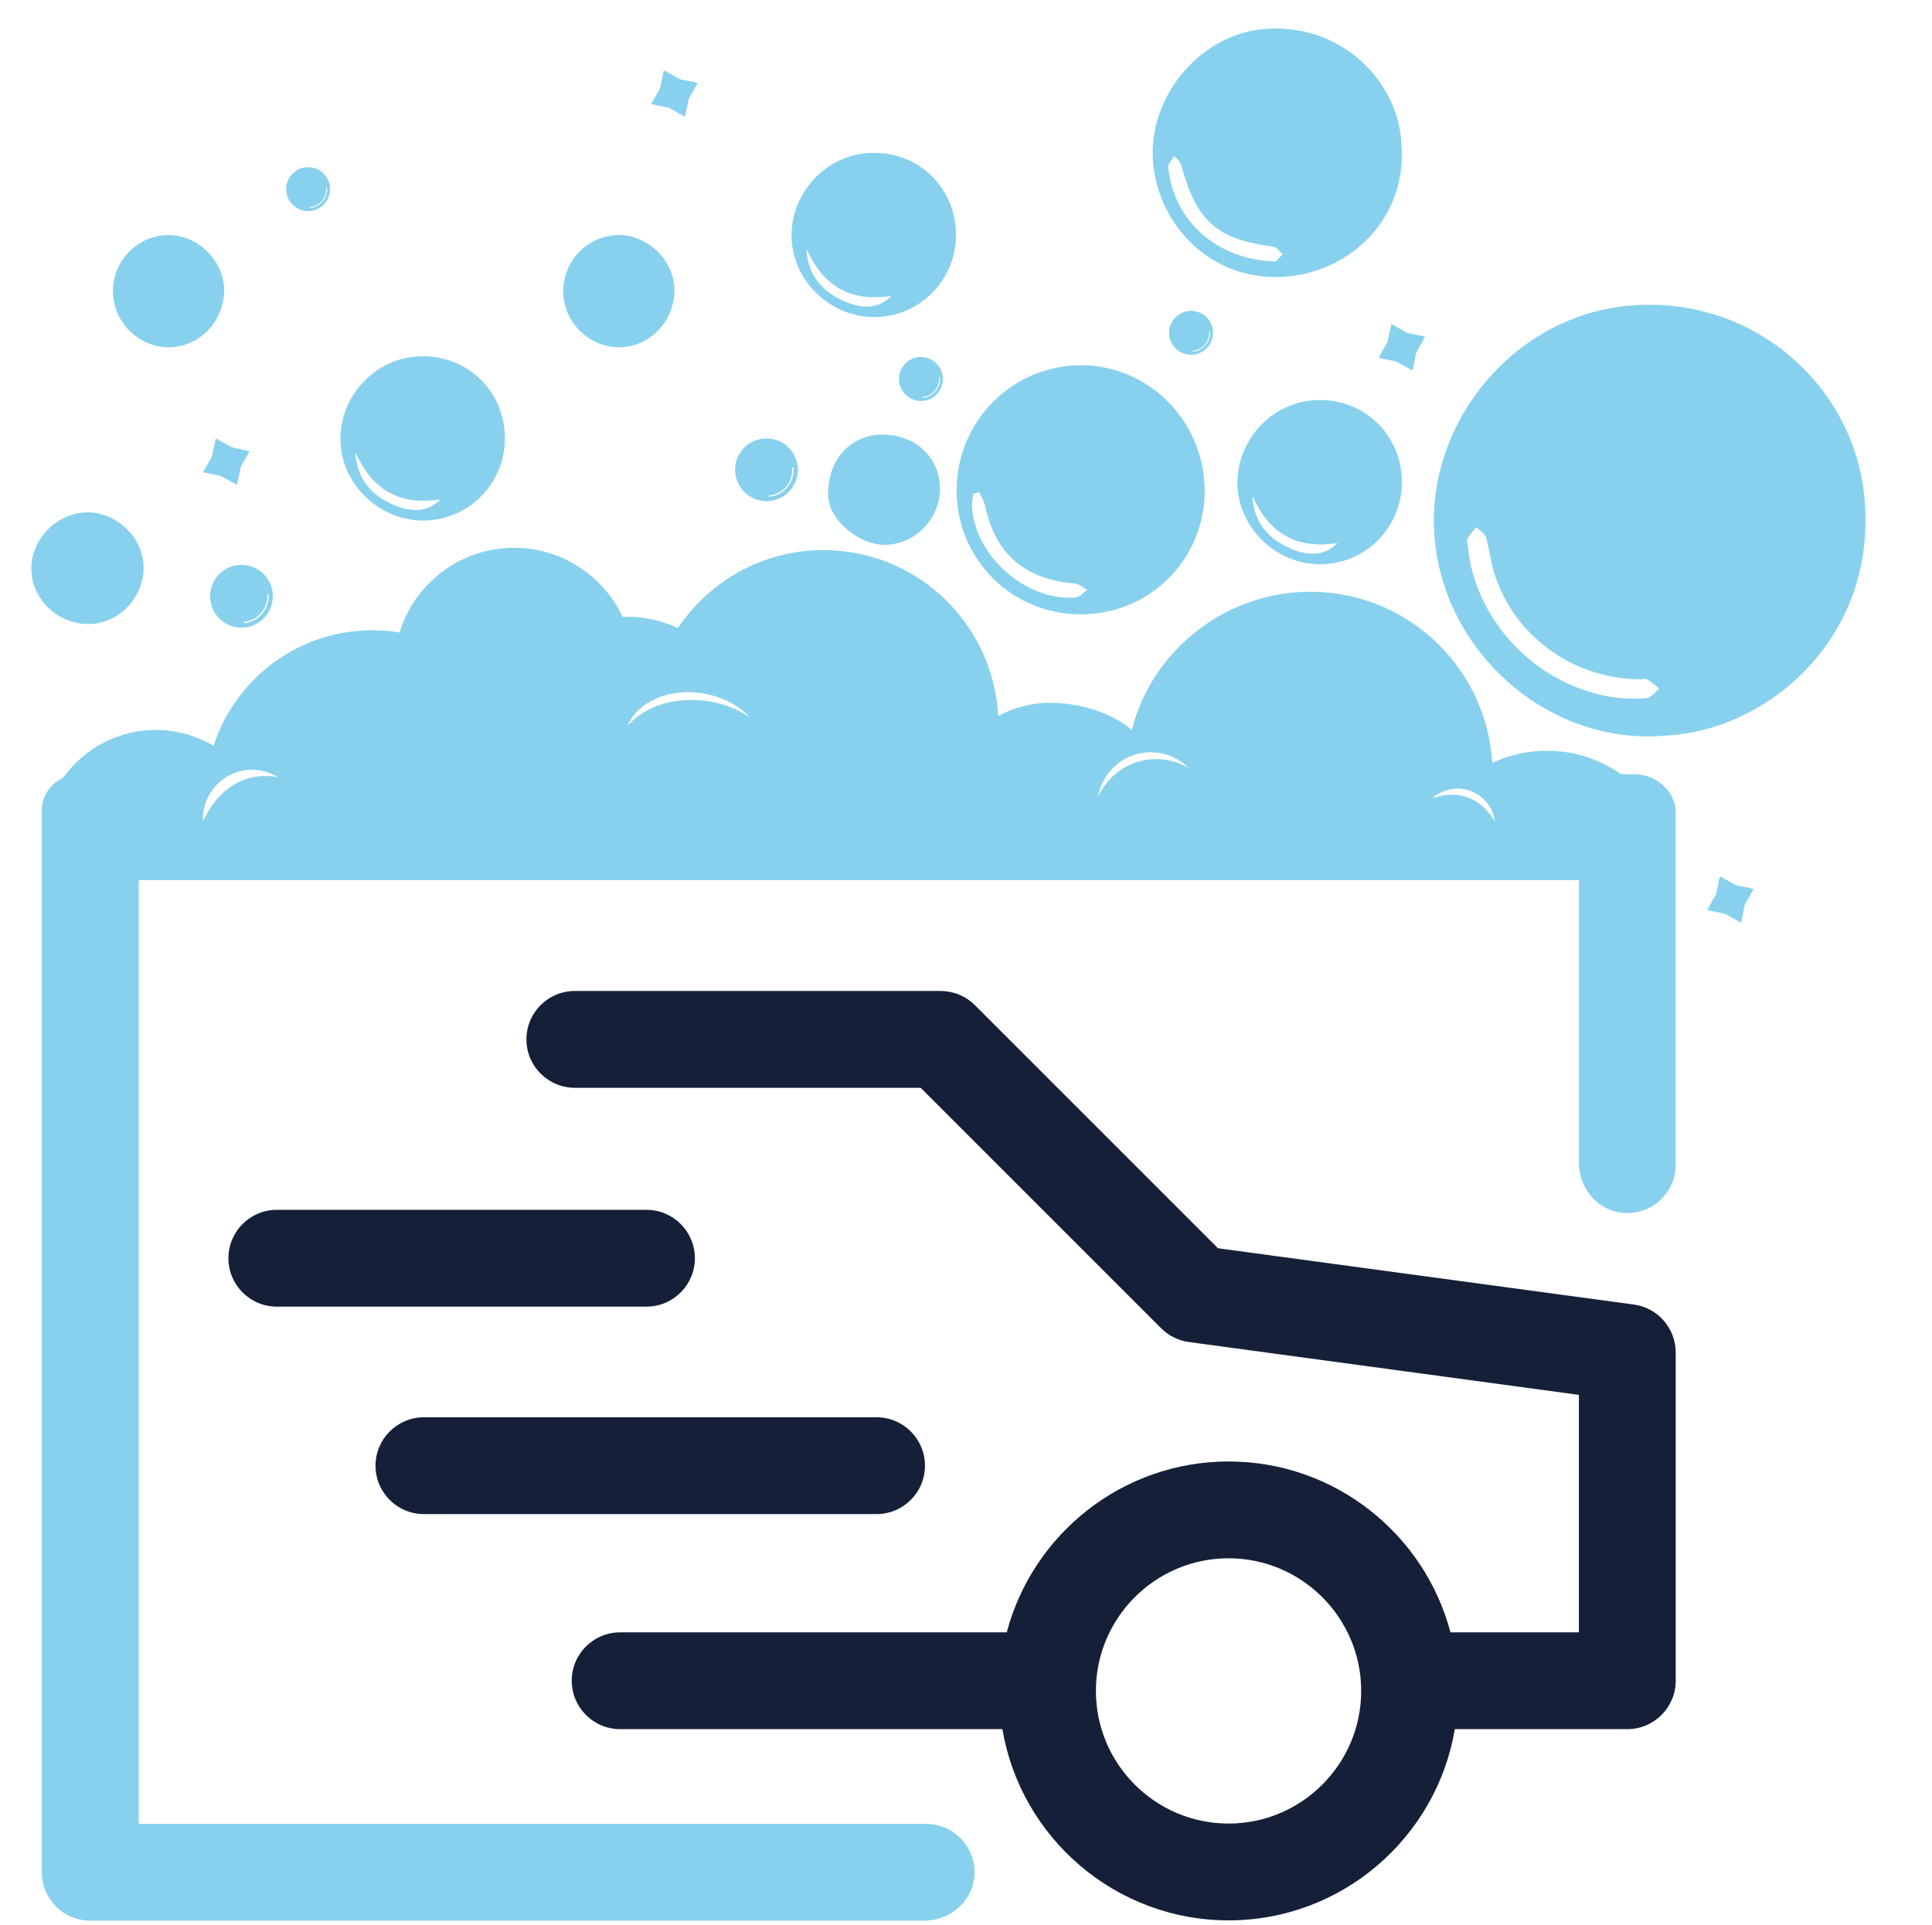
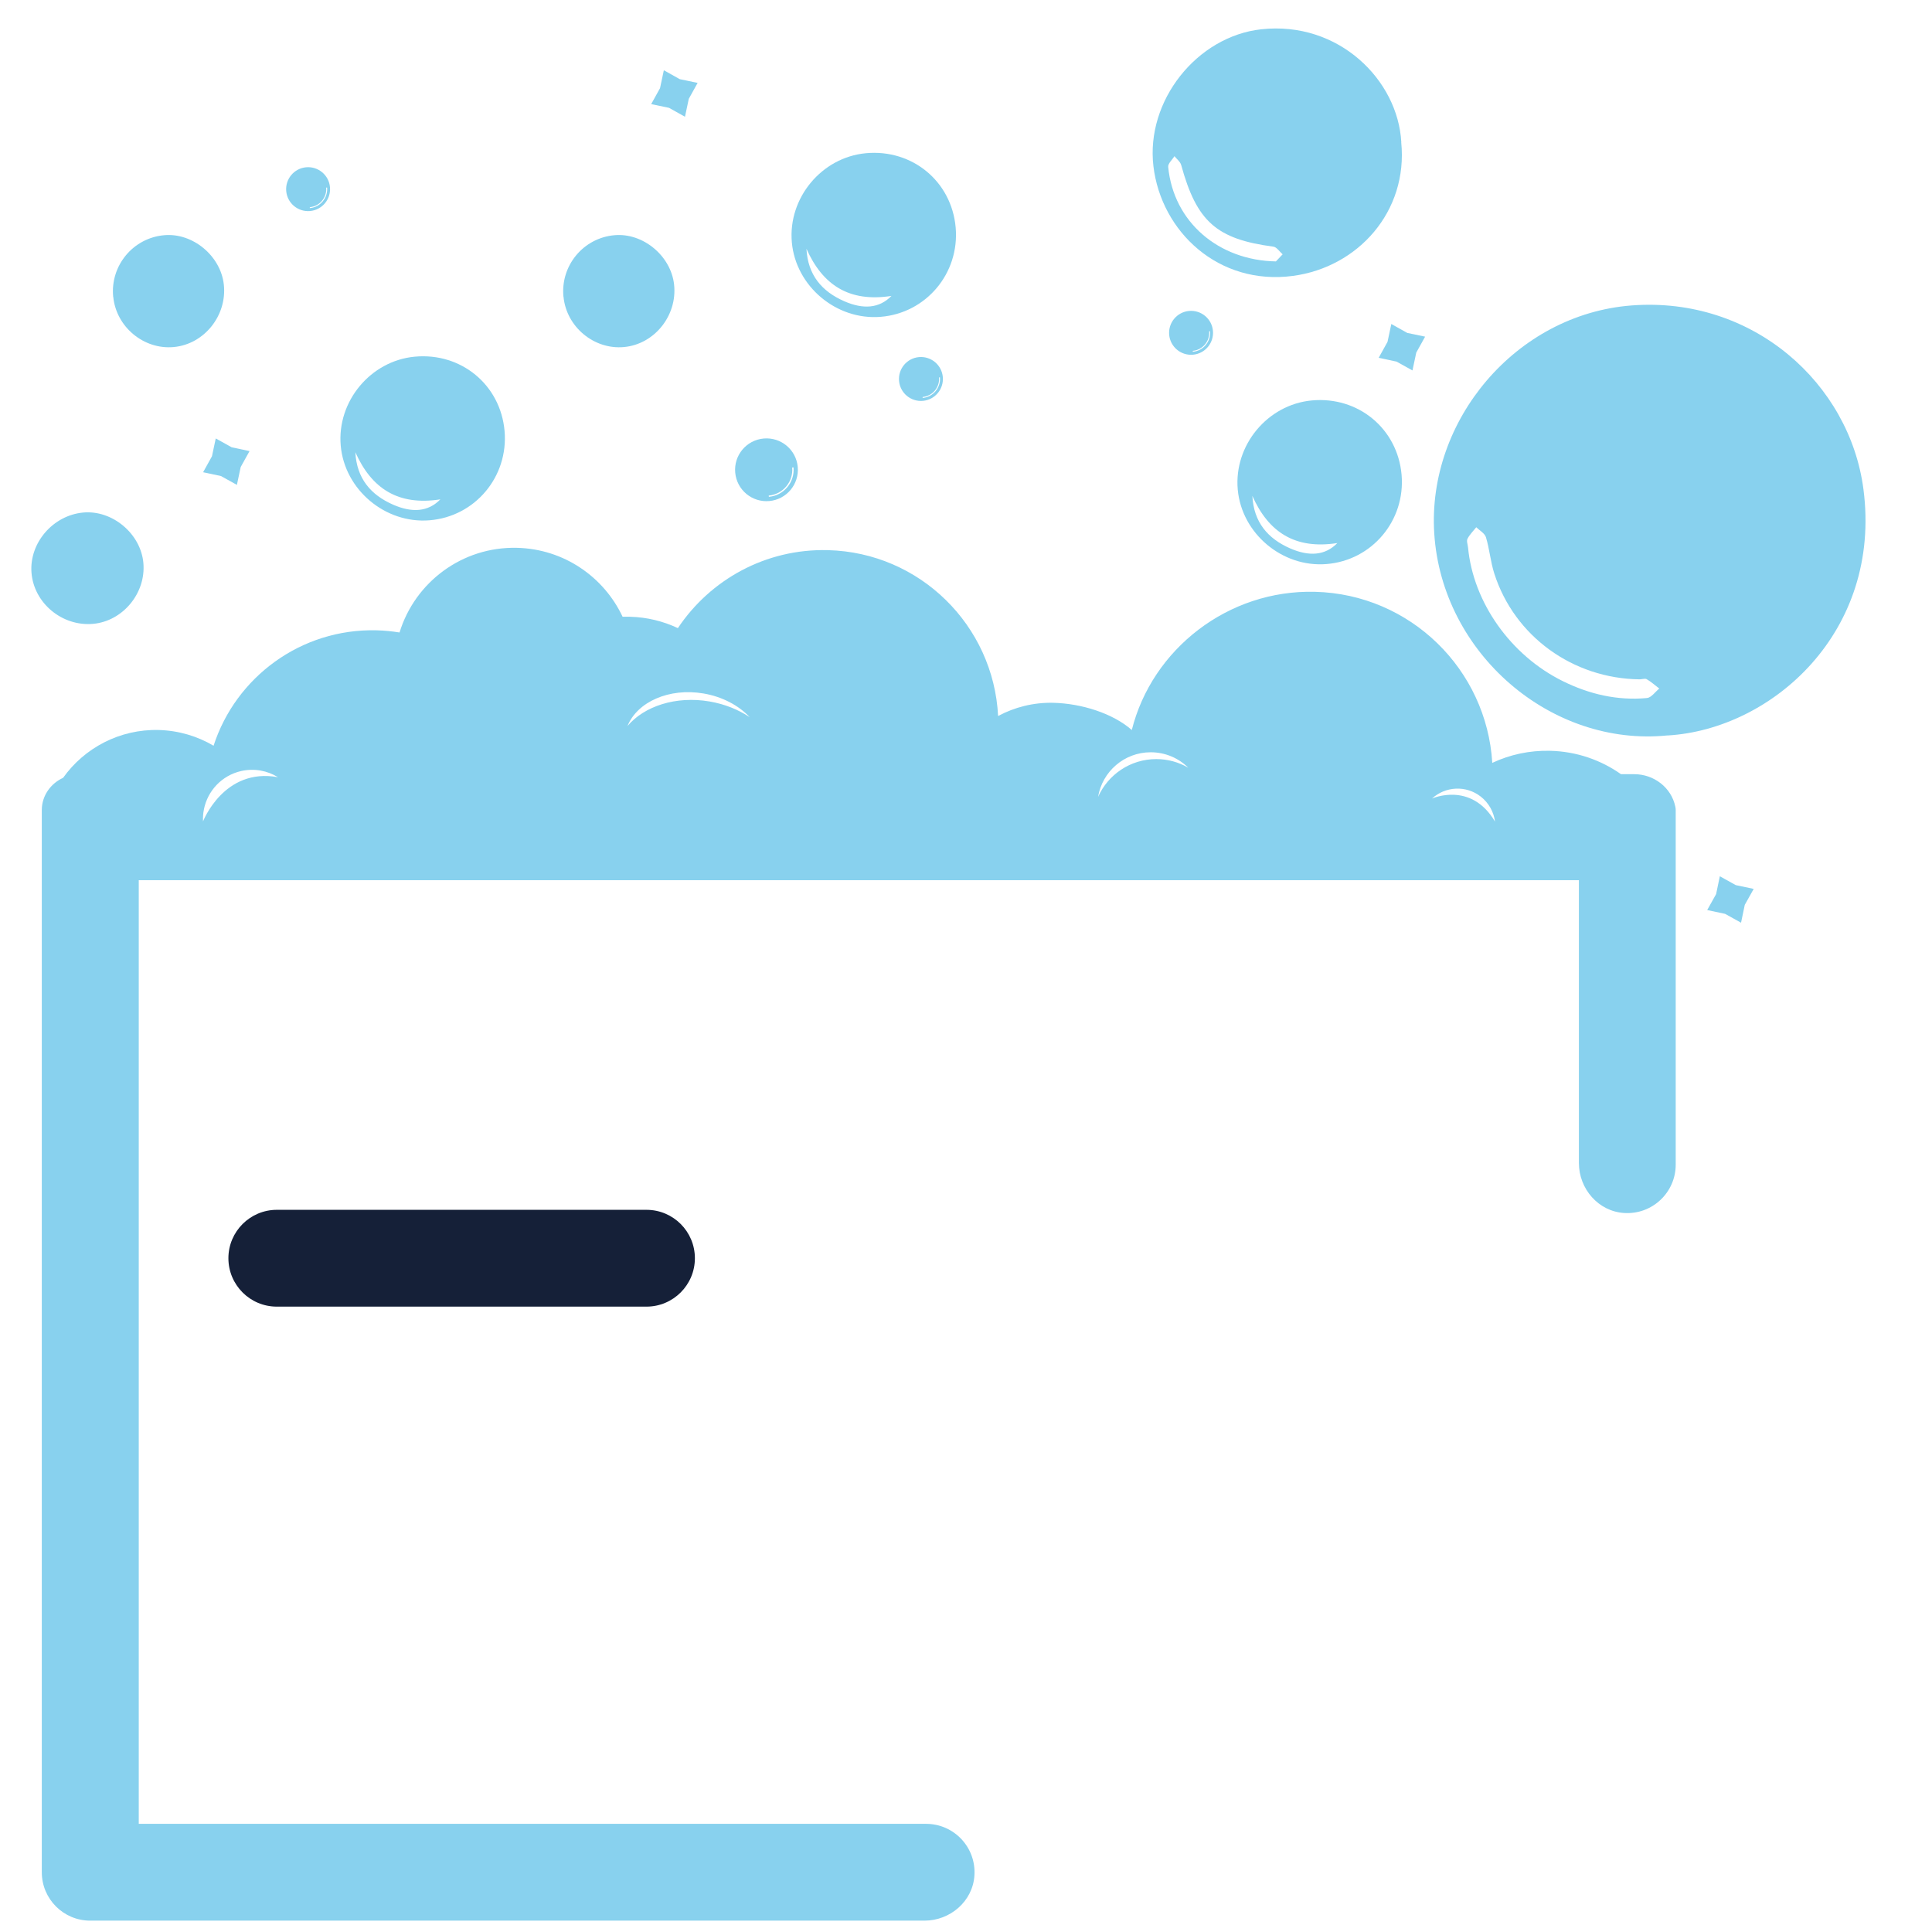
<svg xmlns="http://www.w3.org/2000/svg" id="Ebene_1" version="1.1" viewBox="0 0 275 274" width="275" height="274">
  <defs>
    <style>
      .st0 {
        fill: #152038;
      }

      .st1 {
        fill: #88d1ee;
      }
    </style>
  </defs>
  <path class="st0" d="M92.02,185.99h-52.62c-3.81,0-6.89-3.09-6.89-6.89s3.09-6.89,6.89-6.89h52.62c3.81,0,6.89,3.09,6.89,6.89s-3.09,6.89-6.89,6.89Z" />
-   <path class="st0" d="M124.77,215.52H60.34c-3.81,0-6.89-3.09-6.89-6.89s3.09-6.89,6.89-6.89h64.43c3.81,0,6.89,3.09,6.89,6.89s-3.09,6.89-6.89,6.89Z" />
-   <path class="st0" d="M232.55,185.69l-59.18-8.01-34.6-34.6c-1.29-1.29-3.05-2.02-4.87-2.02h-52.08c-3.81,0-6.89,3.09-6.89,6.89s3.09,6.89,6.89,6.89h49.23l34.23,34.23c1.07,1.07,2.45,1.75,3.95,1.96l55.51,7.52v33.8h-18.28c-3.7-13.98-16.45-24.32-31.58-24.32s-27.89,10.34-31.58,24.32h-55.03c-3.81,0-6.89,3.09-6.89,6.89s3.09,6.89,6.89,6.89h54.41c2.6,15.43,16.05,27.22,32.2,27.22s29.6-11.79,32.2-27.22h24.55c3.81,0,6.89-3.09,6.89-6.89v-46.72c0-3.45-2.55-6.37-5.97-6.83ZM174.87,259.57c-10.41,0-18.88-8.47-18.88-18.88s8.47-18.88,18.88-18.88,18.88,8.47,18.88,18.88-8.47,18.88-18.88,18.88Z" />
  <polygon class="st1" points="247.07 125.99 244.8 124.73 244.27 127.27 243 129.54 245.55 130.08 247.82 131.34 248.35 128.8 249.62 126.53 247.07 125.99" />
  <polygon class="st1" points="200.31 47.39 198.04 46.12 197.5 48.66 196.24 50.93 198.78 51.47 201.05 52.73 201.59 50.19 202.85 47.92 200.31 47.39" />
  <polygon class="st1" points="96.76 11.27 94.49 10 93.95 12.55 92.69 14.82 95.23 15.35 97.5 16.62 98.04 14.07 99.3 11.8 96.76 11.27" />
  <polygon class="st1" points="32.98 63.67 30.71 62.41 30.17 64.95 28.91 67.22 31.45 67.76 33.72 69.02 34.26 66.48 35.52 64.21 32.98 63.67" />
-   <path class="st1" d="M34.71,88.72l-.02-.19c2.02-.18,3.52-1.97,3.34-3.99l.19-.02c.19,2.12-1.38,4-3.51,4.19ZM33.97,80.42c-2.46.22-4.27,2.39-4.05,4.85.22,2.46,2.39,4.27,4.85,4.05,2.46-.22,4.27-2.39,4.05-4.85-.22-2.46-2.39-4.27-4.85-4.05Z" />
  <path class="st1" d="M109.44,70.73l-.02-.19c2.02-.18,3.52-1.97,3.34-3.99l.19-.02c.19,2.12-1.38,4-3.51,4.19ZM108.7,62.42c-2.46.22-4.27,2.39-4.05,4.85.22,2.46,2.39,4.27,4.85,4.05,2.46-.22,4.27-2.39,4.05-4.85s-2.39-4.27-4.85-4.05Z" />
  <path class="st1" d="M44.1,29.62v-.13c1.41-.13,2.45-1.38,2.33-2.79h.13c.13,1.47-.97,2.79-2.45,2.92ZM43.58,23.81c-1.72.15-2.99,1.67-2.84,3.39.15,1.72,1.67,2.99,3.39,2.84s2.99-1.67,2.84-3.39-1.67-2.99-3.39-2.84Z" />
  <path class="st1" d="M131.33,56.64v-.13c1.41-.13,2.45-1.38,2.33-2.79h.13c.13,1.47-.97,2.79-2.45,2.92ZM130.81,50.83c-1.72.15-2.99,1.67-2.84,3.39s1.67,2.99,3.39,2.84,2.99-1.67,2.84-3.39-1.67-2.99-3.39-2.84Z" />
  <path class="st1" d="M169.78,50.07v-.13c1.41-.13,2.45-1.38,2.33-2.79h.13c.13,1.47-.97,2.79-2.45,2.92ZM169.26,44.26c-1.72.15-2.99,1.67-2.84,3.39s1.67,2.99,3.39,2.84,2.99-1.67,2.84-3.39c-.15-1.72-1.67-2.99-3.39-2.84Z" />
  <path class="st1" d="M237.37,104.68c-16.59,1.69-32.14-11.68-33.22-28.76-1.02-16.05,11.6-31.17,28.07-32.44,17.31-1.33,31.06,11.14,33.02,26.15,2.65,20.27-12.96,34.18-27.88,35.06ZM208.96,77.93c.74,7.83,6.07,15.36,13.48,19.02,3.78,1.87,7.77,2.8,11.99,2.41.62-.06,1.17-.88,1.75-1.35-.59-.45-1.15-.96-1.79-1.33-.24-.14-.66.02-1,.02-9.51-.11-17.83-6.13-20.69-15.05-.54-1.68-.68-3.48-1.19-5.17-.17-.57-.9-.96-1.38-1.43-.43.54-.94,1.04-1.25,1.64-.16.32.04.82.08,1.24Z" />
  <path class="st1" d="M199.45,20.25c.99,9.84-6.14,17.78-15.4,19.02-10.62,1.42-18.76-6.32-19.87-15.59-1.12-9.37,6.22-18.5,15.33-19.51,11.03-1.22,19.47,7.22,19.95,16.07ZM181.61,37.21c.17-.18.57-.6.96-1.01-.44-.38-.84-1.03-1.32-1.09-8.08-1.07-10.91-3.56-13.12-11.62-.13-.47-.63-.85-.96-1.26-.31.51-.94,1.05-.89,1.53.76,7.87,7.2,13.31,15.34,13.45Z" />
-   <path class="st1" d="M171.41,68.38c.82,9.72-6.31,18.18-16.01,19-9.85.84-18.37-6.32-19.18-16.12-.81-9.78,6.42-18.37,16.16-19.21,9.66-.84,18.2,6.49,19.03,16.33ZM139.39,70.08c-.28.06-.57.12-.85.18-.07.63-.23,1.26-.19,1.87.41,7.03,7.7,13.46,14.72,12.92.59-.04,1.13-.7,1.69-1.07-.6-.32-1.18-.89-1.81-.93-7.01-.55-11.27-4.19-12.69-10.91-.15-.72-.57-1.38-.86-2.07Z" />
  <path class="st1" d="M20.41,80.16c.37,4.28-2.93,8.26-7.16,8.64-4.41.4-8.45-2.97-8.77-7.31-.31-4.21,3.04-8.11,7.32-8.53,4.17-.41,8.25,3,8.61,7.2Z" />
  <path class="st1" d="M16.11,42.24c-.43-4.43,2.83-8.37,7.26-8.76,4.06-.37,8.04,2.93,8.49,7.03.48,4.4-2.79,8.49-7.13,8.89-4.26.4-8.2-2.87-8.61-7.16Z" />
  <path class="st1" d="M80.2,42.24c-.43-4.43,2.83-8.37,7.26-8.76,4.06-.37,8.04,2.93,8.49,7.03.48,4.4-2.79,8.49-7.13,8.89-4.26.4-8.2-2.87-8.61-7.16Z" />
-   <path class="st1" d="M125.08,61.88c4.71-.26,8.41,2.78,8.7,7.16.29,4.41-3.11,8.25-7.54,8.51-3.79.22-8.26-3.49-8.36-6.94-.15-4.85,2.86-8.49,7.21-8.72Z" />
  <path class="st1" d="M136.03,32.38c.57,6.52-4.2,12.2-10.69,12.72-6.29.51-12.07-4.35-12.63-10.61-.56-6.31,4.24-12.09,10.53-12.68,6.61-.62,12.21,4.01,12.79,10.57ZM114.79,35.42c.2,3.74,2.2,6.06,5.36,7.45,2.71,1.19,5,1.04,6.74-.75-6.03.94-9.8-1.55-12.1-6.71Z" />
  <path class="st1" d="M71.82,61.34c.57,6.52-4.2,12.2-10.69,12.72-6.29.51-12.07-4.35-12.63-10.61-.56-6.31,4.24-12.09,10.53-12.68,6.61-.62,12.21,4.01,12.79,10.57ZM50.58,64.38c.2,3.74,2.2,6.06,5.36,7.45,2.71,1.19,5,1.04,6.74-.75-6.03.94-9.8-1.55-12.1-6.71Z" />
  <path class="st1" d="M199.5,67.57c.57,6.52-4.2,12.2-10.69,12.72-6.29.51-12.07-4.35-12.63-10.61-.56-6.31,4.24-12.09,10.53-12.68,6.61-.62,12.21,4.01,12.79,10.57ZM178.26,70.6c.2,3.74,2.2,6.06,5.36,7.45,2.71,1.19,5,1.04,6.74-.75-6.03.94-9.8-1.55-12.1-6.71Z" />
  <path class="st1" d="M238.46,114.81c-.56-2.72-3.06-4.61-5.84-4.61h-1.89c-2.86-2.02-6.33-3.24-10.09-3.33-2.94-.07-5.74.55-8.23,1.72-.8-13.3-11.66-24.01-25.23-24.35-12.37-.32-23.19,8.15-26.08,19.67-2.75-2.41-7.22-3.77-11.14-3.87-2.85-.07-5.54.62-7.89,1.88-.65-12.88-11.12-23.28-24.22-23.61-8.87-.23-16.77,4.22-21.36,11.1-2.08-.98-4.39-1.56-6.84-1.62-.35,0-.69,0-1.03,0-2.66-5.66-8.33-9.64-15.01-9.81-7.83-.2-14.55,4.91-16.74,12.05-1.06-.17-2.15-.28-3.26-.31-10.77-.27-20.05,6.67-23.21,16.43-2.29-1.35-4.95-2.16-7.8-2.24-5.59-.14-10.6,2.57-13.62,6.81-1.75.8-3.01,2.51-3.03,4.54,0,.02,0,.04,0,.06v151.18c0,3.81,3.09,6.89,6.89,6.89h118.75c3.67,0,6.88-2.77,7.11-6.43.26-4.01-2.92-7.35-6.88-7.35H19.75V125.29h204.99v40.26c0,3.67,2.77,6.88,6.43,7.11,4.01.26,7.35-2.92,7.35-6.88v-50.5c0-.14-.02-.3-.06-.48ZM28.9,116.95c-.03-.6.01-1.19.13-1.76h0s0-.01,0-.01c.53-2.61,2.53-4.8,5.3-5.43,1.87-.42,3.74-.05,5.24.88-7.71-1.42-10.68,6.31-10.68,6.31ZM101,99.85c-4.8-.82-9.3.67-11.68,3.49,1.39-3.43,5.91-5.46,10.81-4.63,2.71.46,5.03,1.72,6.58,3.37-1.61-1.07-3.55-1.86-5.71-2.23ZM164.59,108.05c-3.7,0-6.87,2.21-8.29,5.38.6-3.6,3.72-6.35,7.49-6.35,2.09,0,3.98.84,5.35,2.2-1.34-.78-2.89-1.23-4.56-1.23ZM203.83,113.67c1.9-1.75,4.84-1.92,6.94-.28,1.16.91,1.85,2.2,2.03,3.56-3.43-5.8-8.97-3.28-8.97-3.28Z" />
</svg>